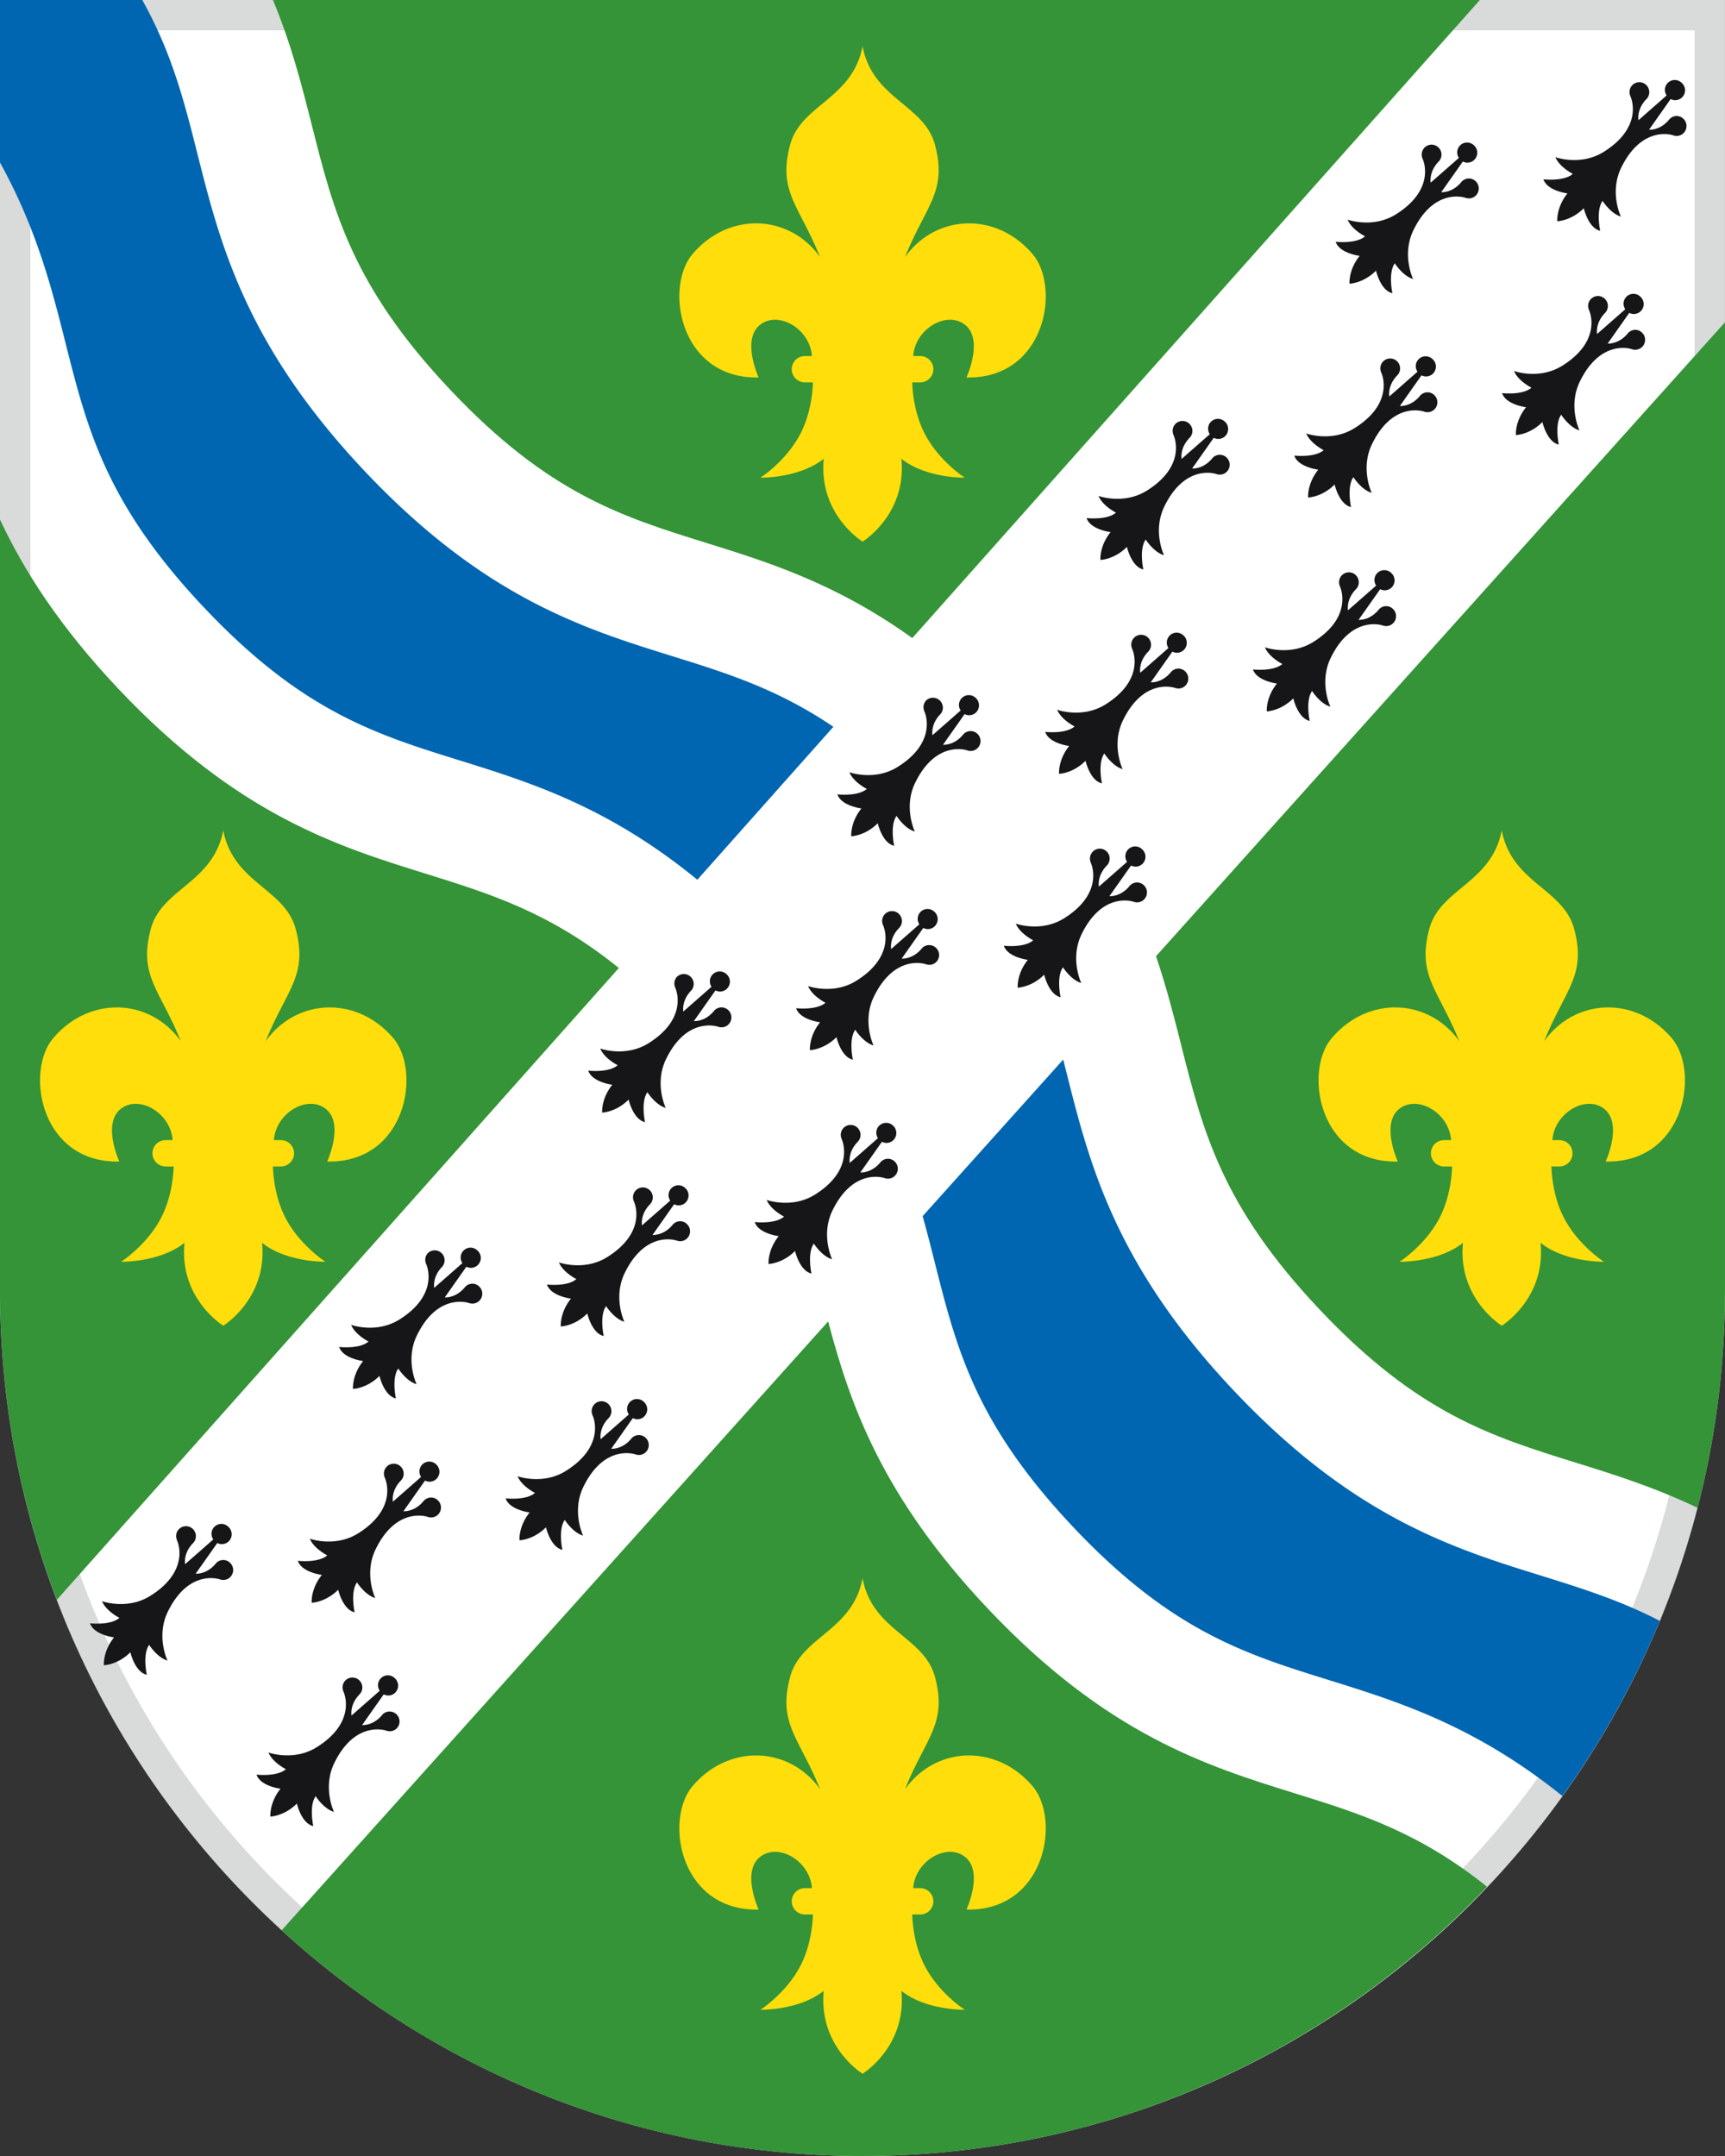
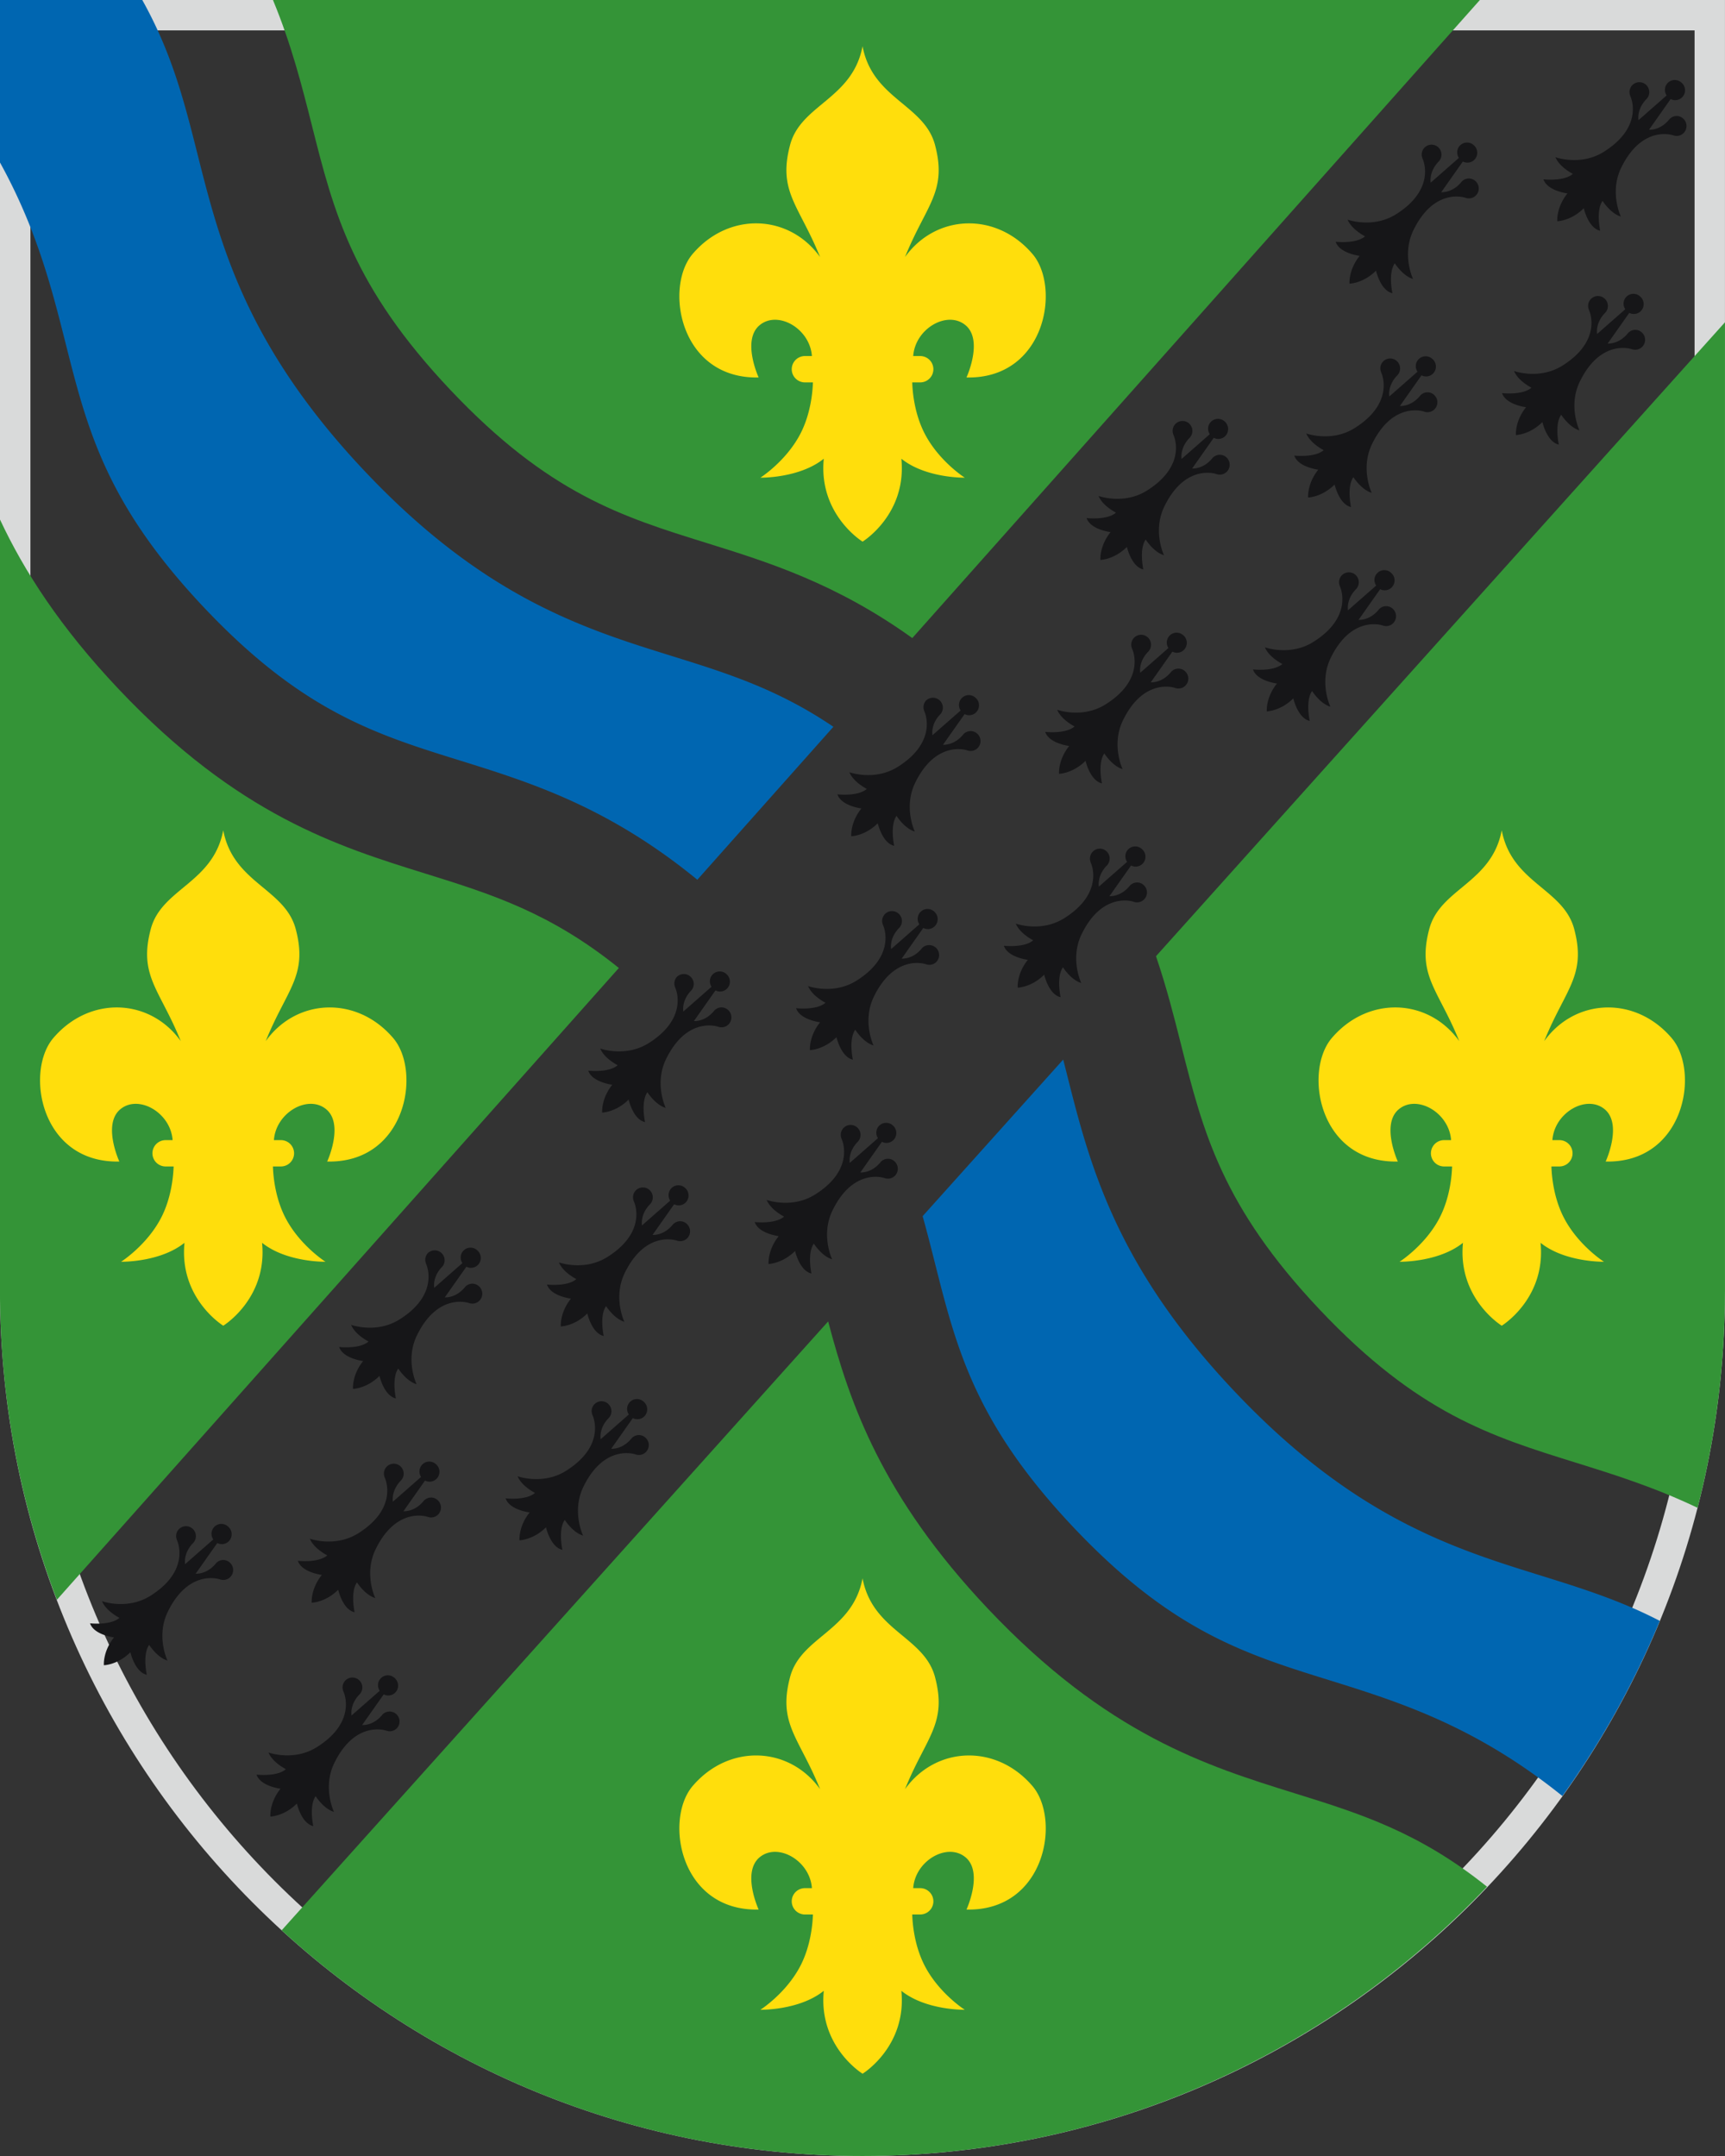
<svg xmlns="http://www.w3.org/2000/svg" version="1.1" id="Ebene_1" x="0" y="0" viewBox="0 0 56.693 70.866" style="enable-background:new 0 0 56.693 70.866" xml:space="preserve">
  <rect x="0" y="0" width="56.693" height="70.866" fill="#333333" stroke="none" />
  <style>.st0{fill:#fff}.st2{fill:#349437}.st3{fill:#0066b1}.st4{fill:#161618}.st5{fill:#ffde0c}</style>
-   <path class="st0" d="M28.347 70.366C12.992 70.366.5 57.83.5 42.421V.5h55.693v41.921c0 15.409-12.492 27.945-27.846 27.945z" />
  <path d="M55.693 1v41.421c0 15.133-12.268 27.445-27.346 27.445S1 57.554 1 42.421V1h54.693m1-1H0v42.421c0 15.71 12.691 28.445 28.346 28.445s28.346-12.735 28.346-28.445V0h.001z" style="fill:#d9dada" />
  <path class="st2" d="M14.807 12.822c3.223 3.41 5.632 4.16 8.422 5.028 2.031.632 4.253 1.328 6.754 3.123L48.637 0H8.971c.61 1.47.953 2.831 1.278 4.116.716 2.842 1.335 5.296 4.558 8.706zM38.818 34.344c.717 2.842 1.336 5.296 4.559 8.707 3.223 3.411 5.633 4.161 8.423 5.029 1.251.39 2.574.803 3.991 1.481.588-2.282.901-4.674.901-7.14V10.593l-18.7 20.837c.347 1.019.592 1.986.826 2.914zM20.339 31.817c-2.259-1.821-4.193-2.428-6.354-3.101-2.89-.9-6.166-1.919-10.086-6.066-1.926-2.038-3.107-3.879-3.9-5.575v25.347c0 3.581.666 7.005 1.87 10.162l18.47-20.767zM32.47 52.879c-3.49-3.693-4.54-6.743-5.252-9.445L9.257 63.448c5.037 4.608 11.736 7.418 19.09 7.418 8.082 0 15.361-3.405 20.524-8.851-2.242-1.796-4.166-2.401-6.314-3.069-2.891-.9-6.167-1.92-10.087-6.067z" />
  <path class="st3" d="M28.61 51.802z" />
-   <path class="st0" d="M28.347 59.035h-.001zM28.453 51.171zM28.331 53.278l.031-.08-.031.08z" />
+   <path class="st0" d="M28.347 59.035zM28.453 51.171zM28.331 53.278l.031-.08-.031.08z" />
  <path class="st3" d="M6.711 19.975c3.223 3.41 5.632 4.16 8.422 5.028 2.305.718 4.858 1.517 7.785 3.914l4.472-5.028c-1.828-1.238-3.488-1.759-5.309-2.326-2.89-.9-6.166-1.919-10.085-6.066S7.235 8.014 6.492 5.07C6.056 3.338 5.652 1.749 4.676 0H0v5.342c1.205 2.185 1.699 4.13 2.152 5.927.717 2.842 1.336 5.296 4.559 8.706zM40.566 45.726c-3.92-4.147-4.762-7.484-5.504-10.428l-.119-.471-4.62 5.147c.145.519.274 1.027.399 1.522.717 2.842 1.336 5.296 4.559 8.707 3.223 3.41 5.633 4.161 8.423 5.029 2.269.707 4.776 1.494 7.645 3.802a28.388 28.388 0 0 0 3.201-5.757c-1.3-.673-2.555-1.066-3.897-1.485-2.891-.898-6.167-1.918-10.087-6.066z" />
  <g>
    <path class="st4" d="M22.158 40.209a.187.187 0 0 0-.043.039c-.305.378-.669.343-.669.343l.71-1.008a.322.322 0 0 0 .39-.07.328.328 0 0 0-.019-.457l-.009-.008-.009-.008a.323.323 0 0 0-.454.027.327.327 0 0 0-.029.397l-.926.814s-.072-.36.271-.703a.327.327 0 0 0-.024-.46.324.324 0 0 0-.522.353l.001.005.006.015.005.012c.089.202.319 1.068-.877 1.818-.762.478-1.59.177-1.59.177.134.329.572.548.572.548-.29.257-.966.179-.966.179.128.384.789.463.789.463-.373.464-.334.915-.334.915s.45-.008.871-.427c0 0 .146.652.539.741 0 0-.147-.667.078-.983 0 0 .262.416.601.515 0 0-.383-.796.013-1.606.62-1.271 1.501-1.13 1.711-1.062l.012.004a.131.131 0 0 0 .015.005h.005a.323.323 0 0 0 .32-.097.327.327 0 0 0-.024-.461.315.315 0 0 0-.414-.02zM15.329 42.262a.185.185 0 0 0-.042.039c-.305.378-.669.343-.669.343l.71-1.008a.323.323 0 0 0 .39-.07.328.328 0 0 0-.02-.457l-.009-.008-.008-.008a.324.324 0 0 0-.484.424l-.926.813s-.072-.36.271-.703a.326.326 0 0 0-.483-.436.327.327 0 0 0-.063.329v.005l.006.015.005.012c.088.202.319 1.068-.877 1.818-.763.479-1.59.177-1.59.177.133.329.572.548.572.548-.29.257-.966.179-.966.179.129.384.789.463.789.463-.373.464-.334.915-.334.915s.451-.008.871-.427c0 0 .146.652.539.741 0 0-.147-.667.078-.983 0 0 .262.416.602.515 0 0-.384-.796.012-1.606.62-1.271 1.502-1.13 1.711-1.062a.093.093 0 0 1 .013.004.131.131 0 0 0 .015.005h.005a.322.322 0 0 0 .319-.097.327.327 0 0 0-.023-.461.316.316 0 0 0-.414-.019zM20.799 47.238a.185.185 0 0 0-.042.039c-.305.378-.669.343-.669.343l.71-1.008a.322.322 0 0 0 .39-.07.328.328 0 0 0-.02-.457l-.008-.008-.009-.008a.324.324 0 0 0-.484.424l-.926.813s-.072-.36.271-.703a.328.328 0 0 0-.024-.46.324.324 0 0 0-.522.353v.005a.1.1 0 0 0 .007.015l.005.012c.088.202.319 1.068-.877 1.818-.762.479-1.59.177-1.59.177.133.329.572.548.572.548-.29.257-.965.179-.965.179.128.384.789.463.789.463-.373.464-.334.915-.334.915s.451-.008.871-.427c0 0 .146.652.539.741 0 0-.147-.667.078-.983 0 0 .262.416.602.515 0 0-.384-.796.012-1.607.62-1.271 1.502-1.13 1.711-1.062a.093.093 0 0 1 .013.004.131.131 0 0 0 .015.005h.005a.322.322 0 0 0 .319-.097.327.327 0 0 0-.023-.461.32.32 0 0 0-.416-.018zM13.971 49.291a.187.187 0 0 0-.043.039c-.305.378-.669.343-.669.343l.71-1.008a.322.322 0 0 0 .39-.07.328.328 0 0 0-.019-.457l-.009-.008-.009-.008a.323.323 0 0 0-.454.027.327.327 0 0 0-.029.397l-.926.813s-.071-.36.271-.703a.327.327 0 0 0-.024-.46.324.324 0 0 0-.522.353l.001.005.006.015.005.012c.089.202.319 1.068-.877 1.818-.762.478-1.59.177-1.59.177.134.329.572.548.572.548-.29.257-.966.179-.966.179.128.384.789.463.789.463-.373.464-.334.915-.334.915s.45-.008.871-.427c0 0 .146.652.539.741 0 0-.147-.667.078-.983 0 0 .262.416.601.515 0 0-.383-.796.013-1.606.62-1.271 1.501-1.13 1.711-1.062l.012.004a.131.131 0 0 0 .015.005h.005a.323.323 0 0 0 .32-.097.327.327 0 0 0-.024-.461.317.317 0 0 0-.414-.019zM7.142 51.344a.185.185 0 0 0-.042.039c-.305.378-.669.343-.669.343l.71-1.008a.323.323 0 0 0 .39-.07.328.328 0 0 0-.02-.457l-.009-.008-.008-.008a.324.324 0 0 0-.484.425l-.926.813s-.072-.36.271-.703a.328.328 0 0 0-.024-.46.324.324 0 0 0-.522.353v.005l.006.015.005.012c.088.202.319 1.068-.877 1.818-.763.479-1.59.177-1.59.177.133.329.572.548.572.548-.29.257-.966.179-.966.179.129.384.789.463.789.463-.373.464-.334.915-.334.915s.451-.008.871-.427c0 0 .146.652.539.741 0 0-.147-.667.078-.983 0 0 .262.416.602.515 0 0-.384-.796.012-1.606.62-1.271 1.502-1.13 1.711-1.062a.093.093 0 0 1 .013.004.131.131 0 0 0 .015.005h.005a.322.322 0 0 0 .319-.097.327.327 0 0 0-.023-.461.315.315 0 0 0-.414-.02zM12.612 56.319a.185.185 0 0 0-.042.039c-.305.378-.669.343-.669.343l.71-1.008a.322.322 0 0 0 .39-.07.328.328 0 0 0-.02-.457l-.008-.008-.009-.008a.324.324 0 0 0-.484.424l-.926.813s-.072-.36.271-.703a.327.327 0 0 0-.024-.46.324.324 0 0 0-.522.353v.005a.1.1 0 0 0 .007.015l.005.012c.088.202.319 1.068-.877 1.818-.762.479-1.59.177-1.59.177.134.329.572.548.572.548-.29.257-.965.179-.965.179.128.384.789.463.789.463-.373.464-.334.915-.334.915s.45-.008.871-.427c0 0 .146.652.539.741 0 0-.147-.667.078-.983 0 0 .262.416.602.515 0 0-.384-.796.012-1.607.62-1.271 1.502-1.13 1.711-1.062a.093.093 0 0 1 .013.004.131.131 0 0 0 .015.005h.005a.322.322 0 0 0 .319-.097.327.327 0 0 0-.439-.479zM54.907 3.882a.185.185 0 0 0-.042.039c-.305.378-.669.343-.669.343l.71-1.008a.322.322 0 0 0 .39-.07.328.328 0 0 0-.019-.457l-.009-.008-.009-.008a.324.324 0 0 0-.484.424l-.925.813s-.072-.36.271-.703a.327.327 0 0 0-.024-.46.324.324 0 0 0-.522.353l.001.005.006.015.005.012c.088.202.319 1.068-.877 1.818-.762.479-1.59.177-1.59.177.134.329.572.548.572.548-.29.257-.966.179-.966.179.128.384.789.463.789.463-.373.464-.334.915-.334.915s.45-.008.871-.427c0 0 .146.652.539.741 0 0-.147-.667.078-.983 0 0 .262.416.601.515 0 0-.383-.796.012-1.607.621-1.271 1.502-1.13 1.711-1.062l.012.004a.131.131 0 0 0 .015.005h.005a.322.322 0 0 0 .319-.097.328.328 0 0 0-.023-.461.316.316 0 0 0-.414-.018zM48.078 5.935a.166.166 0 0 0-.042.039c-.305.378-.669.343-.669.343l.71-1.008a.322.322 0 0 0 .39-.07.328.328 0 0 0-.019-.457l-.009-.008-.009-.008a.324.324 0 0 0-.483.424l-.926.813s-.071-.36.271-.703a.327.327 0 0 0-.024-.46.324.324 0 0 0-.522.353v.005l.006.015.005.012c.089.202.319 1.068-.876 1.818-.763.479-1.59.177-1.59.177.133.329.572.548.572.548-.29.257-.966.179-.966.179.129.384.789.463.789.463-.373.464-.334.914-.334.914s.45-.008.871-.427c0 0 .146.652.539.741 0 0-.147-.667.078-.983 0 0 .262.416.601.515 0 0-.383-.796.013-1.606.62-1.271 1.501-1.13 1.711-1.062l.012.004a.131.131 0 0 0 .015.005h.005a.322.322 0 0 0 .319-.097.327.327 0 0 0-.023-.461.319.319 0 0 0-.415-.018zM53.548 10.91a.166.166 0 0 0-.042.039c-.305.378-.669.343-.669.343l.71-1.008a.323.323 0 0 0 .39-.07.328.328 0 0 0-.02-.457l-.009-.008-.008-.008a.324.324 0 0 0-.484.424l-.926.813s-.072-.36.271-.703a.327.327 0 0 0-.024-.46.324.324 0 0 0-.522.353l.001.005.006.015.005.012c.088.202.319 1.068-.877 1.818-.763.479-1.59.177-1.59.177.133.329.572.548.572.548-.29.257-.966.179-.966.179.129.384.789.463.789.463-.373.464-.334.915-.334.915s.451-.008.871-.427c0 0 .146.652.539.741 0 0-.147-.667.078-.983 0 0 .262.416.601.515 0 0-.383-.796.013-1.606.62-1.271 1.502-1.13 1.711-1.062l.012.004a.131.131 0 0 0 .015.005h.005a.326.326 0 0 0 .295-.558.315.315 0 0 0-.413-.019zM46.719 12.963a.185.185 0 0 0-.042.039c-.305.378-.669.343-.669.343l.71-1.008a.322.322 0 0 0 .39-.07.328.328 0 0 0-.019-.457l-.009-.008-.009-.008a.324.324 0 0 0-.484.424l-.926.813s-.072-.36.271-.703a.327.327 0 0 0-.024-.46.324.324 0 0 0-.522.353l.001.005.006.015.005.012c.089.202.319 1.068-.877 1.818-.762.479-1.59.177-1.59.177.134.329.572.548.572.548-.29.257-.966.179-.966.179.128.384.789.463.789.463-.373.464-.334.915-.334.915s.45-.008.871-.427c0 0 .146.652.539.741 0 0-.147-.667.078-.983 0 0 .262.416.601.515 0 0-.383-.796.013-1.607.62-1.271 1.501-1.13 1.711-1.062l.012.004a.131.131 0 0 0 .015.005h.005a.322.322 0 0 0 .319-.097.327.327 0 0 0-.023-.461.318.318 0 0 0-.414-.018zM39.891 15.017a.185.185 0 0 0-.042.039c-.305.378-.669.343-.669.343l.71-1.008a.323.323 0 0 0 .39-.07.328.328 0 0 0-.019-.457l-.009-.008-.009-.008a.324.324 0 0 0-.483.424l-.926.813s-.071-.36.272-.703a.327.327 0 0 0-.024-.46.324.324 0 0 0-.522.353v.005l.006.015.005.012c.089.202.319 1.068-.876 1.818-.763.479-1.59.177-1.59.177.133.329.572.548.572.548-.29.257-.966.179-.966.179.129.382.789.461.789.461-.373.464-.334.914-.334.914s.45-.008.871-.427c0 0 .146.652.539.741 0 0-.147-.667.078-.983 0 0 .262.416.601.515 0 0-.383-.796.013-1.606.62-1.271 1.501-1.13 1.711-1.062l.012.004a.131.131 0 0 0 .015.005h.005a.322.322 0 0 0 .319-.097.328.328 0 0 0-.023-.461.323.323 0 0 0-.416-.016zM45.361 19.992a.166.166 0 0 0-.042.039c-.305.378-.669.343-.669.343l.71-1.008a.322.322 0 0 0 .39-.07.328.328 0 0 0-.02-.457l-.009-.008-.008-.008a.324.324 0 0 0-.484.424l-.926.813s-.072-.36.271-.703a.328.328 0 0 0-.023-.46.324.324 0 0 0-.522.353v.005l.006.015.005.012c.088.202.319 1.068-.877 1.818-.763.479-1.59.177-1.59.177.133.329.572.548.572.548-.29.257-.966.179-.966.179.129.384.789.463.789.463-.373.464-.334.915-.334.915s.451-.008.871-.427c0 0 .146.652.539.741 0 0-.147-.667.078-.983 0 0 .262.416.601.515 0 0-.383-.796.013-1.606.62-1.271 1.502-1.13 1.711-1.062l.012.004a.131.131 0 0 0 .015.005h.005a.322.322 0 0 0 .319-.097.328.328 0 0 0-.023-.461.316.316 0 0 0-.414-.019zM38.532 22.045a.185.185 0 0 0-.042.039c-.305.378-.669.343-.669.343l.71-1.008a.322.322 0 0 0 .39-.07.328.328 0 0 0-.019-.457l-.009-.008-.009-.008a.323.323 0 0 0-.454.027.327.327 0 0 0-.029.397l-.926.813s-.072-.36.271-.703a.327.327 0 0 0-.024-.46.324.324 0 0 0-.522.353l.001.005.006.015.005.012c.089.202.319 1.068-.877 1.818-.762.478-1.59.177-1.59.177.134.329.572.548.572.548-.29.257-.966.179-.966.179.128.384.789.463.789.463-.373.464-.334.915-.334.915s.45-.008.871-.427c0 0 .146.652.539.741 0 0-.147-.667.078-.983 0 0 .262.416.601.515 0 0-.383-.796.013-1.607.62-1.271 1.501-1.13 1.711-1.062l.012.004a.131.131 0 0 0 .015.005h.005a.32.32 0 0 0 .319-.097.328.328 0 0 0-.023-.461.319.319 0 0 0-.415-.018zM31.703 24.098a.185.185 0 0 0-.042.039c-.305.378-.669.343-.669.343l.71-1.008a.323.323 0 0 0 .39-.07.328.328 0 0 0-.019-.457l-.009-.008-.009-.008a.324.324 0 0 0-.483.424l-.926.813s-.072-.36.271-.703a.326.326 0 0 0-.483-.436.327.327 0 0 0-.063.329v.005l.006.015.005.012c.089.202.319 1.068-.876 1.818-.763.479-1.59.177-1.59.177.133.329.572.548.572.548-.29.257-.966.179-.966.179.129.384.789.463.789.463-.373.464-.334.914-.334.914s.45-.008.871-.427c0 0 .146.652.539.741 0 0-.147-.667.078-.983 0 0 .262.416.601.515 0 0-.383-.796.013-1.606.62-1.271 1.501-1.13 1.711-1.062l.012.004a.131.131 0 0 0 .015.005h.005a.322.322 0 0 0 .319-.097.327.327 0 0 0-.023-.461.32.32 0 0 0-.415-.018zM37.174 29.074a.185.185 0 0 0-.042.039c-.305.378-.669.343-.669.343l.71-1.008a.322.322 0 0 0 .39-.07.328.328 0 0 0-.02-.457l-.009-.008-.008-.008a.324.324 0 0 0-.484.424l-.926.813s-.072-.36.271-.703a.338.338 0 0 0 .08-.262.326.326 0 0 0-.338-.282.327.327 0 0 0-.288.437v.005l.006.015.005.012a.92.92 0 0 1 .037.105c.05.178.086.497-.087.861-.043.091-.1.185-.173.28-.145.19-.355.385-.654.572-.763.479-1.59.177-1.59.177.133.329.572.548.572.548-.29.257-.965.179-.965.179.128.384.789.463.789.463-.373.464-.334.915-.334.915s.451-.008.871-.427c0 0 .146.652.539.741 0 0-.147-.667.078-.983 0 0 .262.416.601.515 0 0-.383-.796.013-1.607.62-1.271 1.502-1.13 1.711-1.062l.012.004a.131.131 0 0 0 .015.005h.005a.322.322 0 0 0 .319-.097.327.327 0 0 0-.023-.461.318.318 0 0 0-.414-.018zM30.345 31.127a.185.185 0 0 0-.042.039c-.305.378-.669.343-.669.343l.71-1.008a.322.322 0 0 0 .39-.07.328.328 0 0 0-.019-.457l-.009-.008-.009-.008a.323.323 0 0 0-.454.027.327.327 0 0 0-.029.397l-.926.813s-.072-.36.271-.703a.327.327 0 0 0-.024-.46.324.324 0 0 0-.522.353l.001.005.006.015.005.012c.089.202.319 1.068-.877 1.818-.762.478-1.59.177-1.59.177.134.329.572.548.572.548-.29.257-.966.179-.966.179.128.384.789.463.789.463-.373.464-.334.915-.334.915s.112-.002.278-.056a1.51 1.51 0 0 0 .594-.371s.146.652.539.741c0 0-.147-.667.078-.983 0 0 .262.416.601.515 0 0-.383-.796.013-1.607.62-1.271 1.501-1.13 1.711-1.062l.012.004a.131.131 0 0 0 .015.005h.005a.32.32 0 0 0 .319-.097.327.327 0 0 0-.439-.479zM23.516 33.18a.185.185 0 0 0-.042.039 1.004 1.004 0 0 1-.233.213c-.231.15-.435.13-.436.13l.71-1.008a.323.323 0 0 0 .39-.07.328.328 0 0 0-.02-.457l-.009-.008-.008-.008a.325.325 0 0 0-.455.027.327.327 0 0 0-.029.397l-.926.813s-.072-.36.271-.703a.326.326 0 0 0-.483-.436.327.327 0 0 0-.063.329v.005l.006.015.005.012c.089.202.319 1.068-.876 1.818-.763.479-1.59.177-1.59.177.133.329.572.548.572.548-.29.257-.966.179-.966.179.129.384.789.463.789.463a1.551 1.551 0 0 0-.209.339 1.355 1.355 0 0 0-.125.576s.45-.008.871-.427c0 0 .146.652.539.741 0 0-.147-.667.078-.983 0 0 .262.416.602.515 0 0-.384-.796.012-1.606.62-1.271 1.501-1.13 1.711-1.062a.093.093 0 0 1 .013.004.131.131 0 0 0 .015.005h.005a.322.322 0 0 0 .319-.097.327.327 0 0 0-.023-.461.318.318 0 0 0-.415-.019zM28.986 38.156a.185.185 0 0 0-.042.039c-.305.378-.669.343-.669.343l.71-1.008a.322.322 0 0 0 .39-.07.328.328 0 0 0-.02-.457l-.008-.008-.009-.008a.326.326 0 0 0-.455.027.326.326 0 0 0-.029.397l-.926.813s-.072-.36.271-.703a.328.328 0 0 0-.024-.46.324.324 0 0 0-.522.353v.005l.006.015.005.012c.088.202.319 1.068-.877 1.818-.762.479-1.59.177-1.59.177.133.329.572.548.572.548-.29.257-.965.179-.965.179.128.384.789.463.789.463-.373.464-.334.915-.334.915s.451-.008.871-.427c0 0 .146.652.539.741 0 0-.147-.667.078-.983 0 0 .262.416.601.515 0 0-.383-.796.013-1.607.62-1.271 1.502-1.13 1.711-1.062l.012.004a.131.131 0 0 0 .015.005h.005a.322.322 0 0 0 .319-.097.327.327 0 0 0-.023-.461.318.318 0 0 0-.414-.018z" />
  </g>
  <path class="st5" d="M33.933 8.348c-1.189-1.394-3.17-1.319-4.189.101.689-1.709 1.394-2.144.986-3.683-.354-1.335-2.052-1.505-2.382-3.247-.33 1.742-2.029 1.912-2.382 3.247-.408 1.539.297 1.974.986 3.683-1.019-1.42-3-1.496-4.189-.101-.938 1.101-.426 4.115 2.17 4.059 0 0-.566-1.231.038-1.723.597-.487 1.647.113 1.713 1.019h-.23a.432.432 0 0 0 0 .866h.263c-.008.277-.064 1.033-.424 1.712-.472.891-1.302 1.42-1.302 1.42s1.277.024 2.083-.623c-.18 1.834 1.275 2.725 1.275 2.725s1.456-.891 1.275-2.725c.806.647 2.083.623 2.083.623s-.83-.529-1.302-1.42c-.361-.68-.416-1.435-.424-1.712h.262a.432.432 0 0 0 0-.866h-.23c.066-.906 1.116-1.506 1.713-1.019.604.492.038 1.723.038 1.723 2.596.057 3.108-2.958 2.169-4.059zM33.933 58.707c-1.189-1.394-3.17-1.319-4.189.101.689-1.709 1.394-2.144.986-3.683-.354-1.335-2.052-1.505-2.382-3.247-.33 1.742-2.029 1.912-2.382 3.247-.408 1.539.297 1.974.986 3.683-1.019-1.42-3-1.496-4.189-.101-.938 1.101-.426 4.115 2.17 4.059 0 0-.566-1.231.038-1.723.597-.487 1.647.113 1.713 1.019h-.23a.432.432 0 0 0 0 .866h.263c-.008.277-.064 1.033-.424 1.712-.472.891-1.302 1.42-1.302 1.42s1.277.024 2.083-.623c-.18 1.834 1.275 2.725 1.275 2.725s1.456-.891 1.275-2.725c.806.647 2.083.623 2.083.623s-.83-.529-1.302-1.42c-.361-.68-.416-1.435-.424-1.712h.262a.432.432 0 0 0 0-.866h-.23c.066-.906 1.116-1.506 1.713-1.019.604.492.038 1.723.038 1.723 2.596.057 3.108-2.958 2.169-4.059zM54.94 34.12c-1.189-1.394-3.17-1.319-4.189.101.689-1.709 1.394-2.144.986-3.683-.354-1.335-2.052-1.505-2.382-3.247-.33 1.742-2.029 1.912-2.382 3.247-.408 1.539.297 1.974.986 3.683-1.019-1.42-3-1.496-4.189-.101-.938 1.101-.426 4.115 2.17 4.059 0 0-.566-1.231.038-1.723.597-.487 1.647.113 1.713 1.019h-.23a.432.432 0 0 0 0 .866h.263c-.008.277-.064 1.033-.424 1.712-.472.891-1.302 1.42-1.302 1.42s1.277.024 2.083-.623c-.18 1.834 1.275 2.725 1.275 2.725s1.456-.891 1.275-2.725c.806.647 2.083.623 2.083.623s-.83-.529-1.302-1.42c-.361-.68-.416-1.435-.424-1.712h.262a.432.432 0 0 0 0-.866h-.23c.066-.906 1.116-1.506 1.713-1.019.604.492.038 1.723.038 1.723 2.596.056 3.108-2.959 2.169-4.059zM12.922 34.12c-1.189-1.394-3.17-1.319-4.189.101.689-1.709 1.394-2.144.986-3.683-.354-1.335-2.052-1.505-2.382-3.247-.33 1.742-2.029 1.912-2.382 3.247-.408 1.539.297 1.974.986 3.683-1.019-1.42-3-1.496-4.189-.101-.938 1.101-.426 4.115 2.17 4.059 0 0-.566-1.231.038-1.723.597-.487 1.647.113 1.713 1.019h-.23a.432.432 0 0 0 0 .866h.263c-.008.277-.064 1.033-.424 1.712-.472.891-1.302 1.42-1.302 1.42s1.277.024 2.083-.623c-.18 1.834 1.275 2.725 1.275 2.725s1.456-.891 1.275-2.725c.806.647 2.083.623 2.083.623s-.83-.529-1.302-1.42c-.361-.68-.416-1.435-.424-1.712h.262a.432.432 0 0 0 0-.866h-.23c.066-.906 1.116-1.506 1.713-1.019.604.492.038 1.723.038 1.723 2.596.056 3.108-2.959 2.169-4.059z" />
</svg>